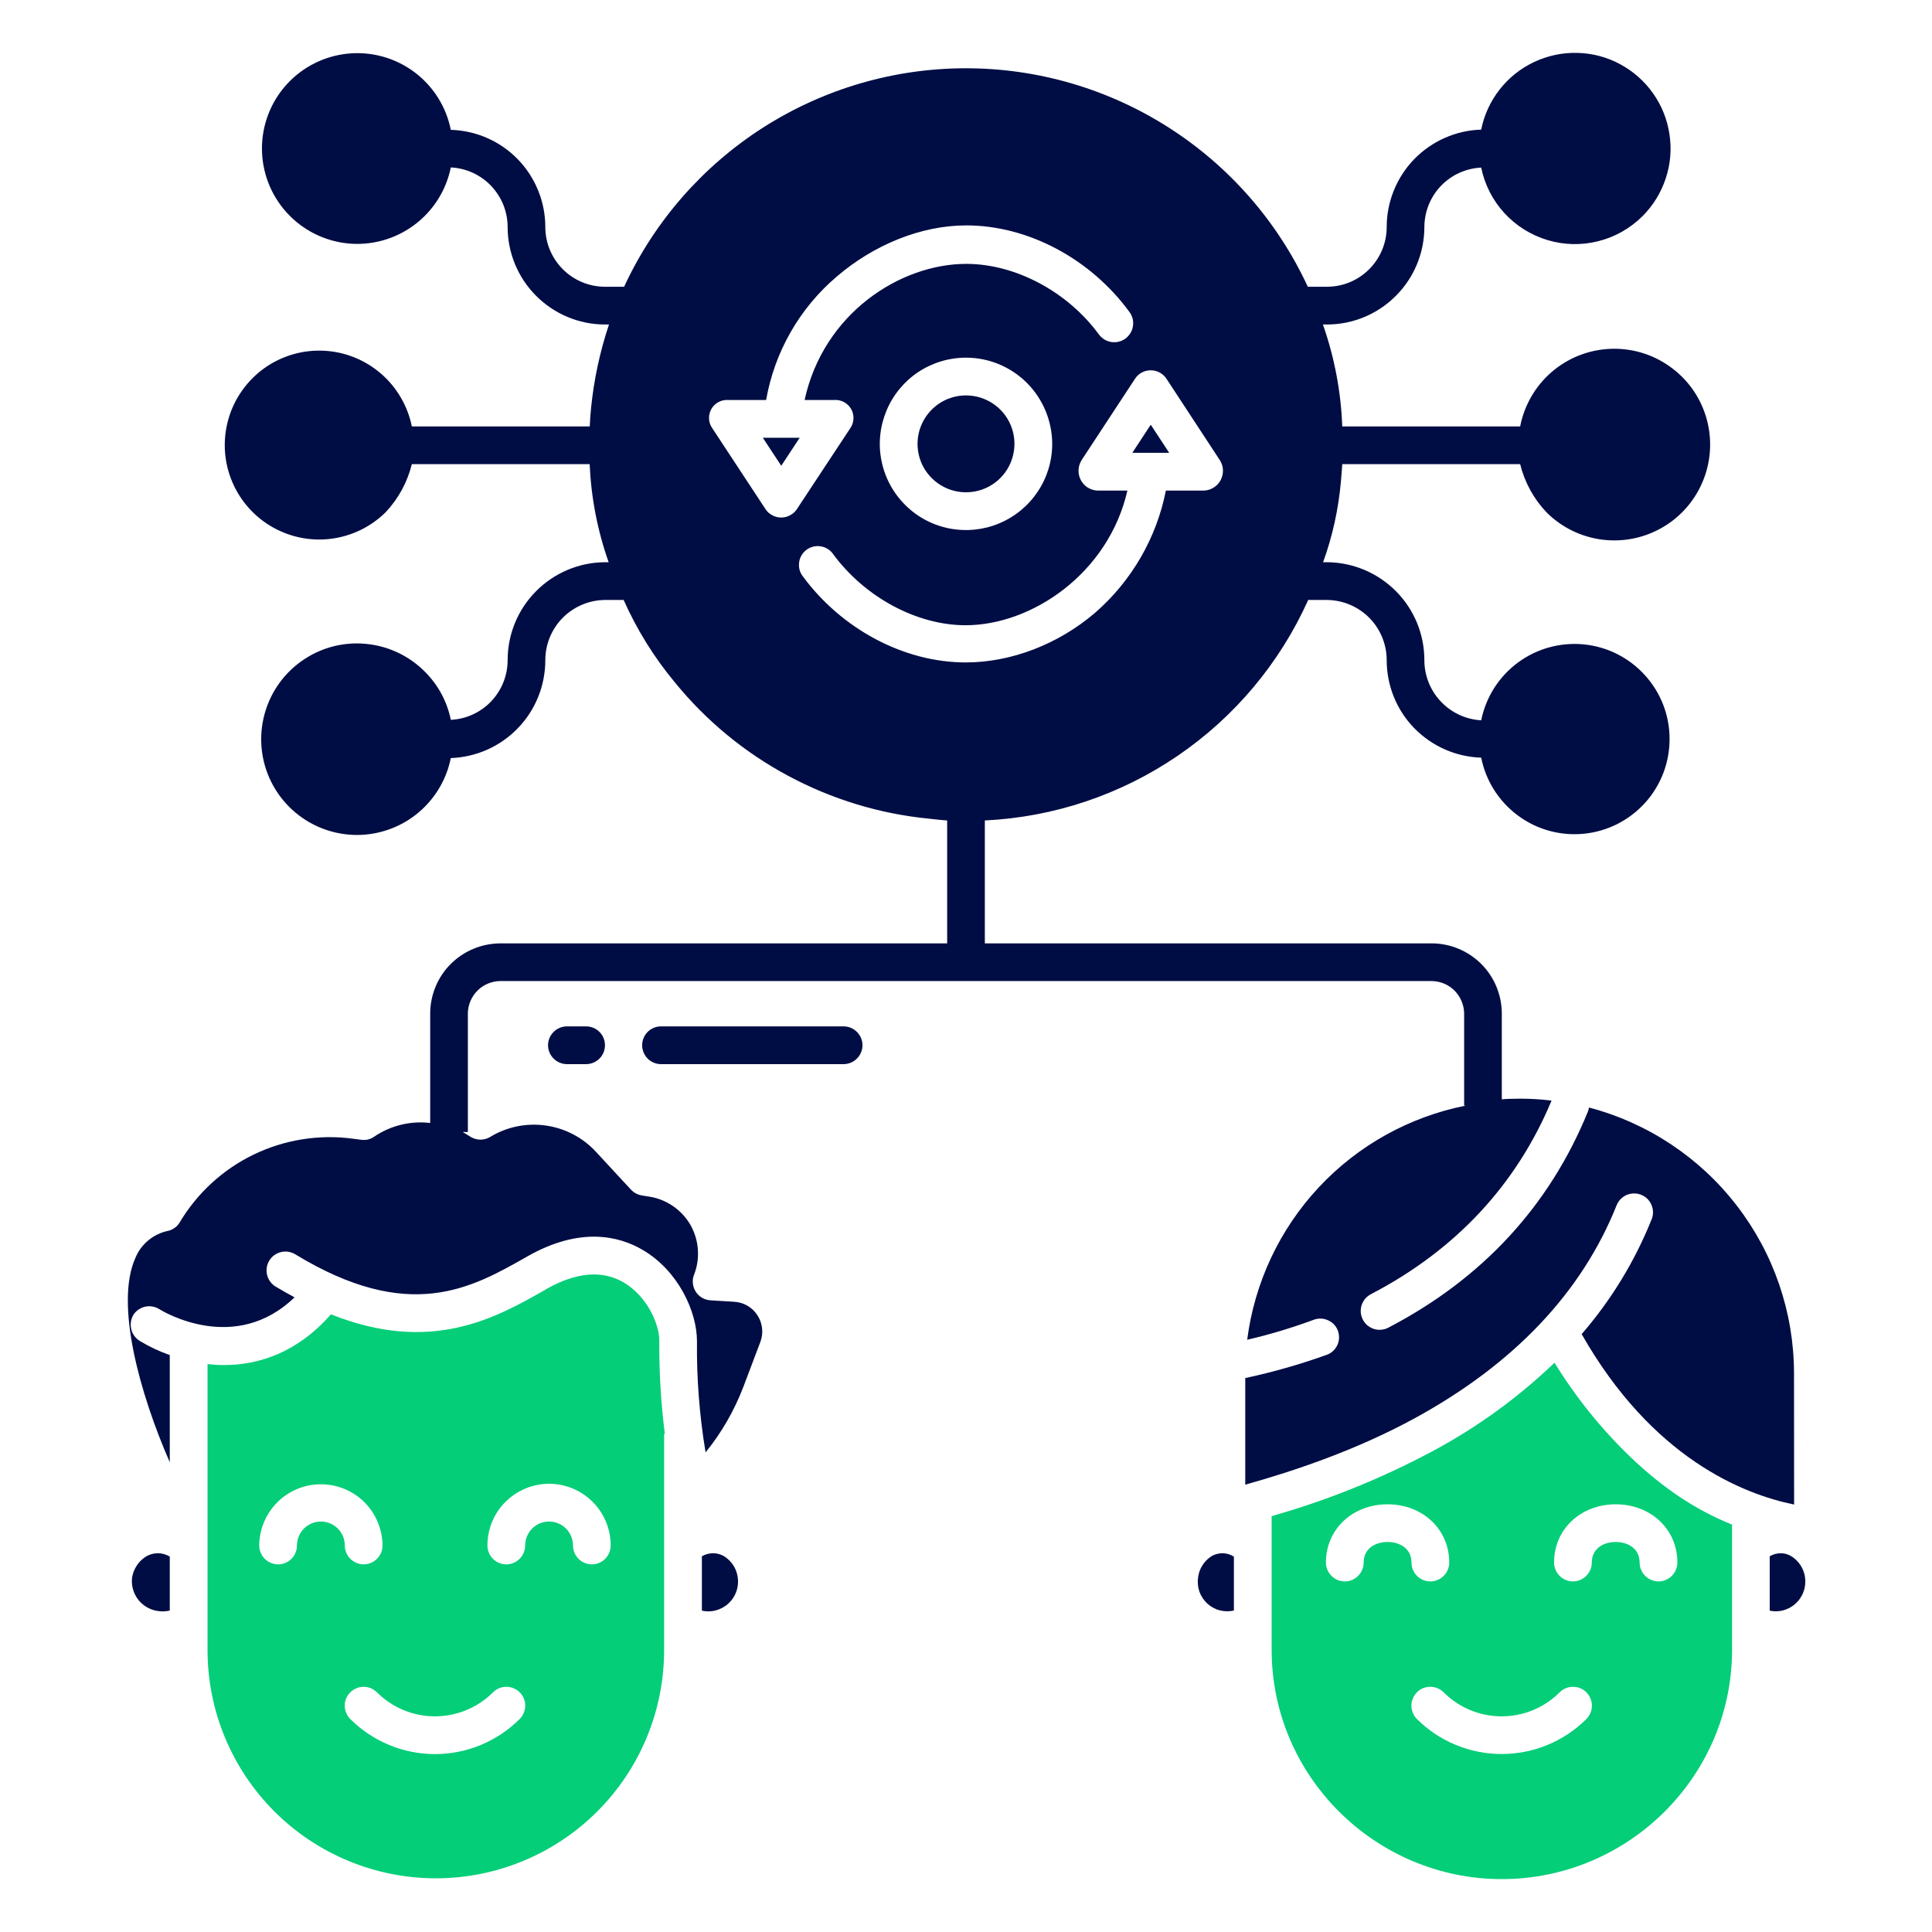
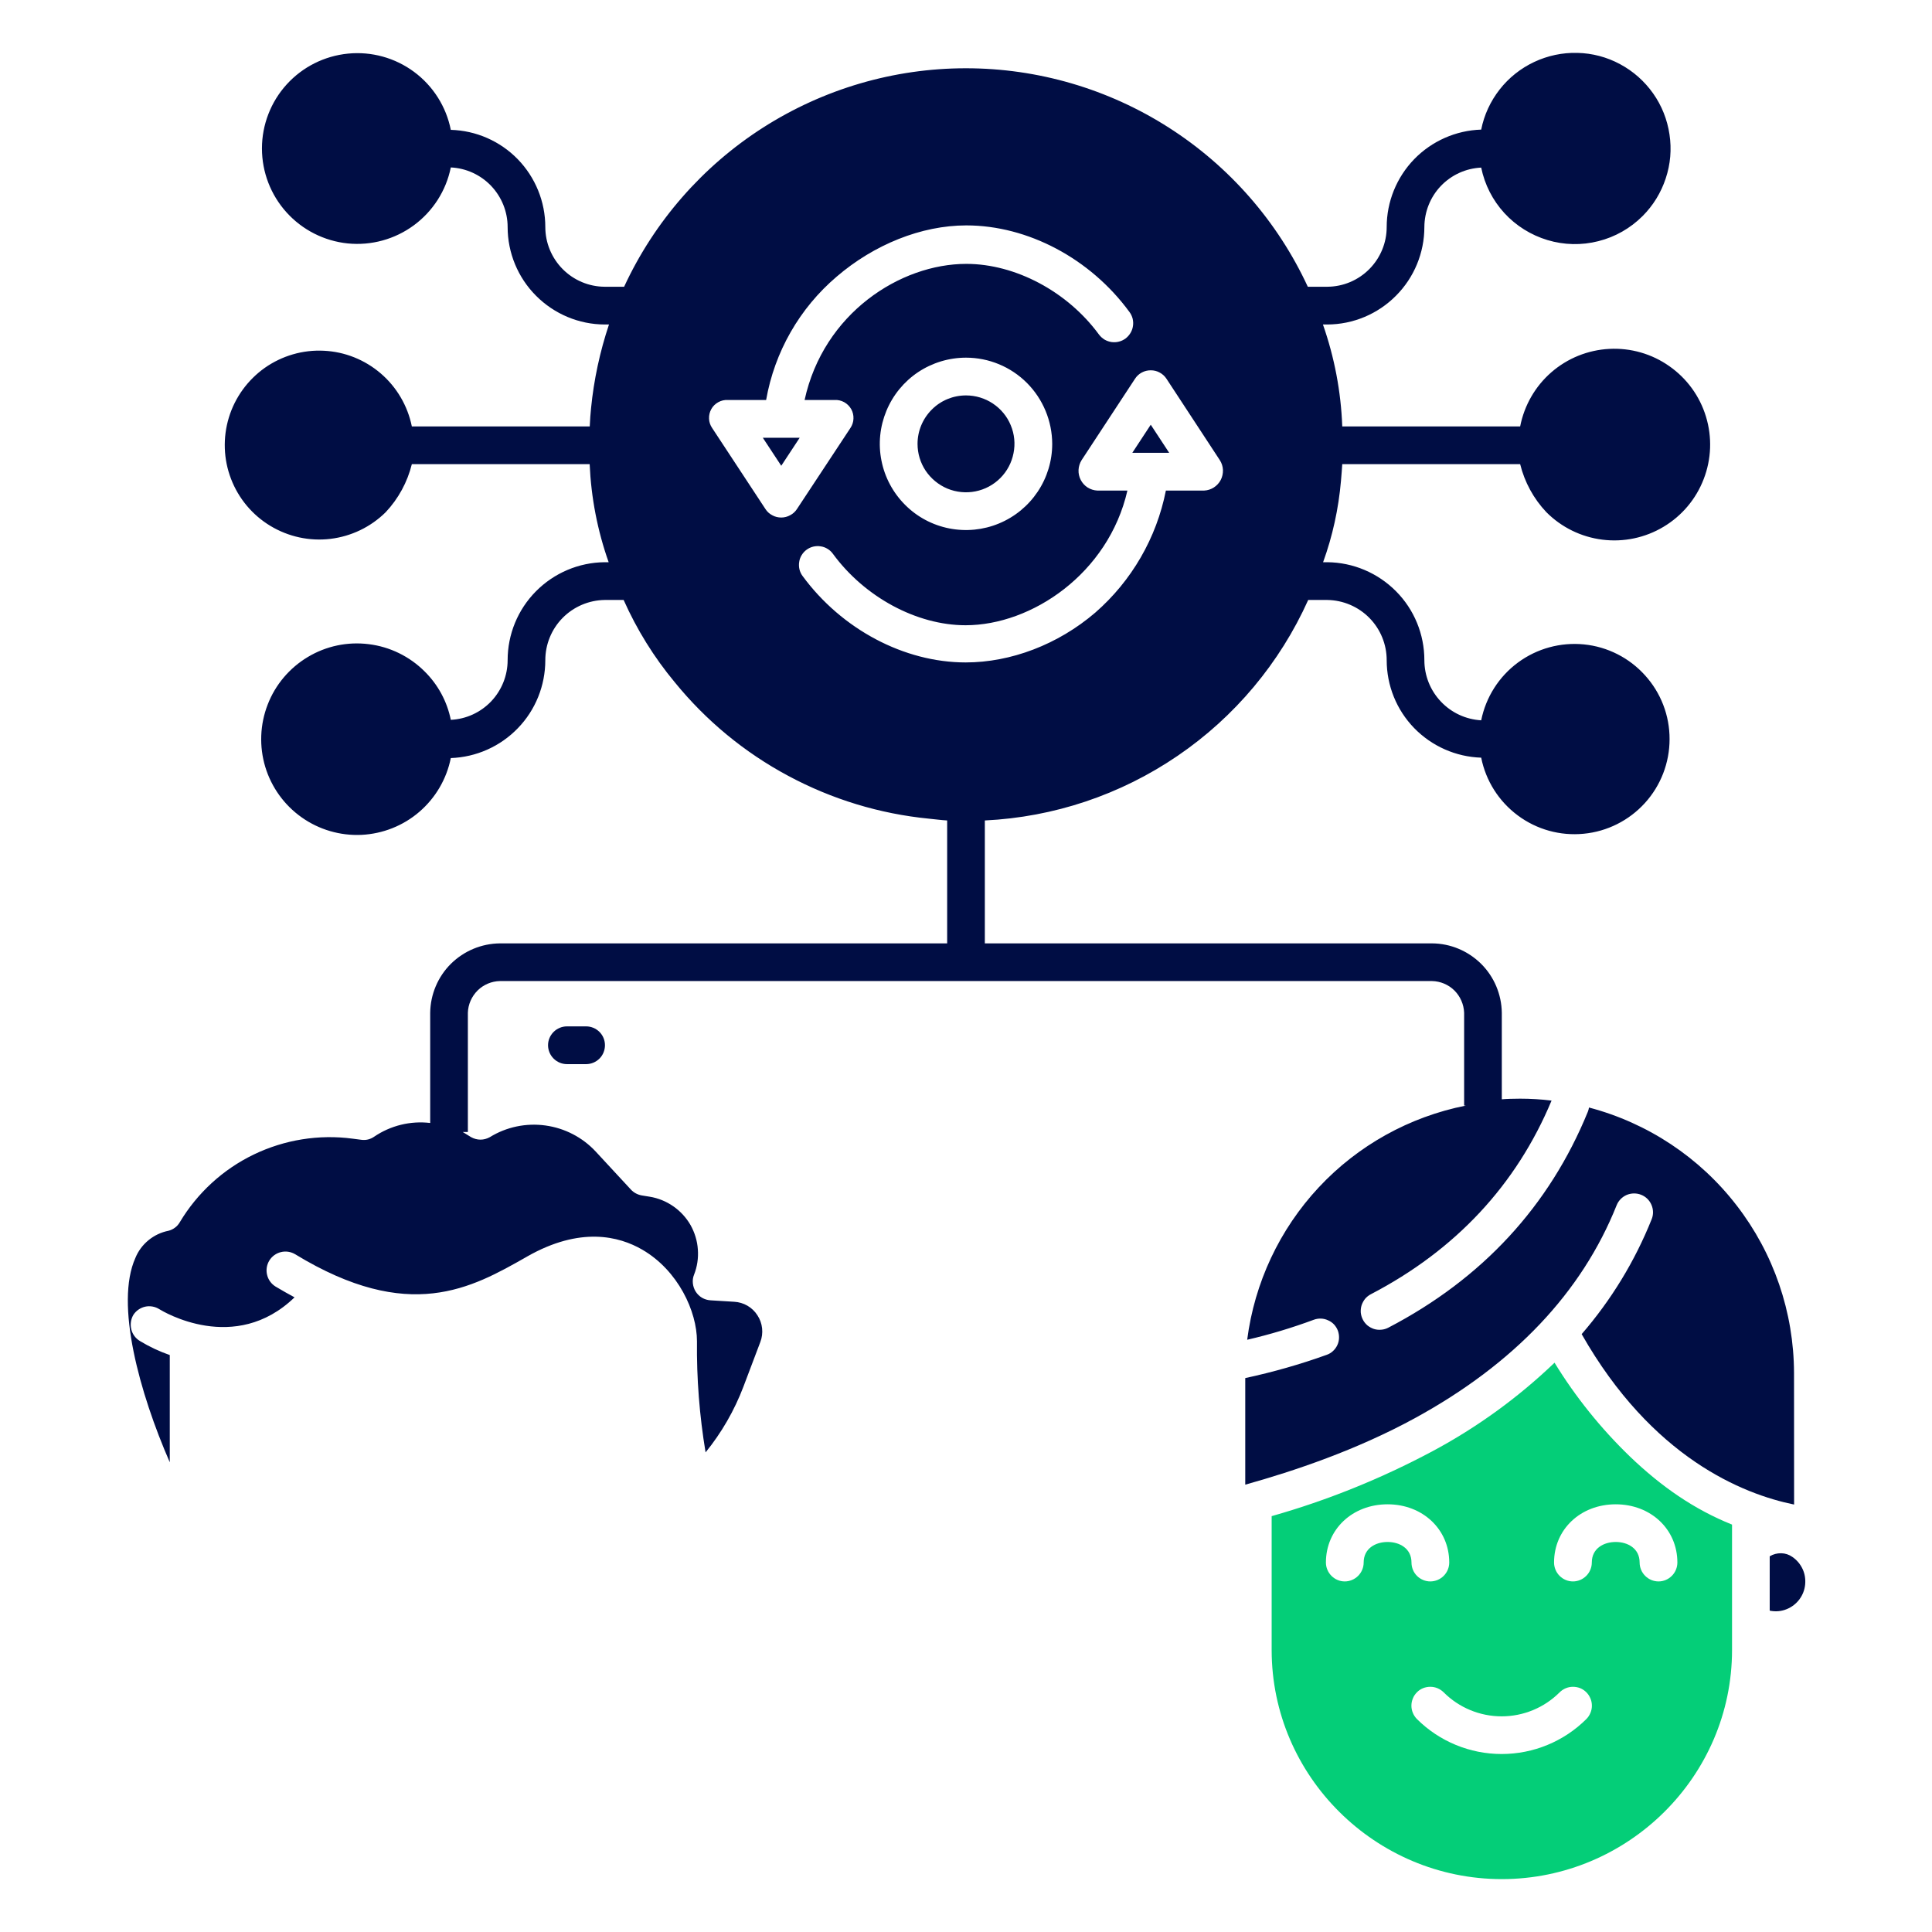
<svg xmlns="http://www.w3.org/2000/svg" width="24" height="24" viewBox="0 0 24 24" fill="none">
-   <path d="M9.008 19.341C8.966 19.312 8.916 19.296 8.865 19.295C8.813 19.294 8.763 19.307 8.719 19.333V20.008C8.792 20.025 8.869 20.018 8.938 19.989C9 19.964 9.054 19.922 9.094 19.869C9.134 19.816 9.159 19.753 9.166 19.686C9.173 19.62 9.162 19.552 9.135 19.492C9.107 19.431 9.063 19.379 9.008 19.341L9.008 19.341Z" fill="#000D44" />
-   <path d="M7.744 15.929C7.478 15.775 7.156 15.804 6.783 16.015L6.775 16.021C6.163 16.369 5.361 16.826 4.111 16.327C3.697 16.799 3.22 16.957 2.783 16.957C2.714 16.958 2.646 16.953 2.578 16.944V20.497C2.578 20.87 2.651 21.239 2.794 21.583C2.937 21.927 3.145 22.239 3.409 22.503C3.672 22.766 3.985 22.975 4.329 23.117C4.673 23.26 5.042 23.333 5.414 23.333C5.786 23.333 6.155 23.26 6.499 23.117C6.843 22.975 7.156 22.766 7.419 22.503C7.683 22.239 7.892 21.927 8.034 21.583C8.177 21.239 8.25 20.87 8.25 20.497V17.813H8.259C8.21 17.427 8.187 17.038 8.19 16.65C8.19 16.459 8.048 16.107 7.744 15.929ZM3.986 18.901C3.907 18.901 3.832 18.933 3.776 18.988C3.721 19.044 3.689 19.119 3.689 19.198C3.689 19.26 3.664 19.32 3.621 19.364C3.577 19.408 3.517 19.433 3.455 19.433C3.393 19.433 3.333 19.408 3.289 19.364C3.245 19.32 3.22 19.26 3.22 19.198C3.222 18.996 3.303 18.803 3.447 18.66C3.59 18.518 3.784 18.438 3.986 18.438C4.188 18.438 4.382 18.518 4.526 18.66C4.669 18.803 4.75 18.996 4.752 19.198C4.752 19.26 4.727 19.32 4.683 19.364C4.639 19.408 4.58 19.433 4.518 19.433C4.456 19.433 4.396 19.408 4.352 19.364C4.308 19.32 4.283 19.26 4.283 19.198C4.283 19.119 4.252 19.044 4.196 18.988C4.141 18.933 4.065 18.901 3.986 18.901V18.901ZM6.455 21.355C6.176 21.633 5.798 21.79 5.403 21.79C5.009 21.79 4.631 21.633 4.352 21.355C4.33 21.333 4.312 21.307 4.301 21.279C4.289 21.25 4.282 21.22 4.282 21.189C4.282 21.158 4.288 21.128 4.3 21.099C4.312 21.07 4.329 21.044 4.351 21.023C4.373 21.001 4.399 20.984 4.427 20.972C4.456 20.96 4.486 20.954 4.517 20.954C4.548 20.954 4.579 20.96 4.607 20.972C4.636 20.984 4.661 21.002 4.683 21.023C4.874 21.214 5.133 21.321 5.403 21.321C5.673 21.321 5.933 21.214 6.124 21.023C6.145 21.002 6.171 20.984 6.2 20.972C6.228 20.96 6.259 20.954 6.29 20.954C6.321 20.954 6.351 20.96 6.38 20.972C6.408 20.984 6.434 21.001 6.456 21.023C6.478 21.044 6.495 21.07 6.507 21.099C6.519 21.128 6.525 21.158 6.525 21.189C6.524 21.22 6.518 21.25 6.506 21.279C6.494 21.307 6.477 21.333 6.455 21.355ZM7.352 19.433C7.29 19.433 7.23 19.408 7.186 19.364C7.142 19.32 7.118 19.26 7.118 19.198C7.118 19.119 7.086 19.044 7.031 18.988C6.975 18.932 6.899 18.901 6.821 18.901C6.742 18.901 6.666 18.932 6.611 18.988C6.555 19.044 6.524 19.119 6.524 19.198C6.524 19.26 6.499 19.32 6.455 19.364C6.411 19.408 6.351 19.433 6.289 19.433C6.227 19.433 6.167 19.408 6.123 19.364C6.079 19.32 6.055 19.26 6.055 19.198C6.055 18.995 6.135 18.8 6.279 18.657C6.423 18.513 6.618 18.432 6.821 18.432C7.024 18.432 7.219 18.513 7.362 18.657C7.506 18.8 7.586 18.995 7.586 19.198C7.586 19.26 7.562 19.32 7.518 19.364C7.474 19.408 7.414 19.433 7.352 19.433V19.433Z" fill="#04CE78" />
-   <path d="M1.641 19.595C1.631 19.677 1.648 19.76 1.69 19.832C1.732 19.903 1.796 19.958 1.873 19.989C1.948 20.019 2.031 20.025 2.109 20.007V19.337C2.064 19.309 2.011 19.294 1.957 19.295C1.903 19.296 1.851 19.311 1.805 19.341C1.762 19.37 1.725 19.407 1.697 19.451C1.669 19.494 1.65 19.544 1.641 19.595Z" fill="#000D44" />
  <path d="M21.984 19.333V20.008C22.055 20.023 22.129 20.017 22.196 19.989C22.258 19.964 22.312 19.922 22.352 19.869C22.392 19.816 22.417 19.753 22.424 19.686C22.431 19.62 22.421 19.552 22.393 19.492C22.365 19.431 22.321 19.379 22.266 19.341C22.225 19.312 22.177 19.296 22.127 19.295C22.076 19.294 22.027 19.307 21.984 19.333Z" fill="#000D44" />
  <path d="M19.311 16.928C18.858 17.362 18.348 17.732 17.794 18.028C17.159 18.367 16.489 18.638 15.797 18.834V20.497C15.797 22.066 17.087 23.343 18.656 23.343C20.226 23.343 21.516 22.066 21.516 20.497V18.939C21.047 18.751 20.638 18.468 20.245 18.091C19.886 17.744 19.572 17.354 19.311 16.928ZM17.237 19.155C17.089 19.155 16.94 19.234 16.94 19.41C16.94 19.472 16.915 19.532 16.871 19.576C16.827 19.62 16.767 19.645 16.705 19.645C16.643 19.645 16.584 19.62 16.54 19.576C16.496 19.532 16.471 19.472 16.471 19.41C16.471 18.998 16.8 18.687 17.237 18.687C17.673 18.687 18.003 18.998 18.003 19.41C18.003 19.472 17.978 19.532 17.934 19.576C17.89 19.62 17.83 19.645 17.768 19.645C17.706 19.645 17.646 19.62 17.602 19.576C17.558 19.532 17.534 19.472 17.534 19.41C17.534 19.234 17.385 19.155 17.237 19.155ZM19.706 21.355C19.427 21.633 19.048 21.789 18.654 21.789C18.26 21.789 17.881 21.633 17.602 21.355C17.58 21.333 17.563 21.307 17.551 21.278C17.539 21.25 17.533 21.219 17.533 21.189C17.533 21.158 17.539 21.127 17.551 21.099C17.562 21.07 17.58 21.044 17.602 21.022C17.623 21 17.649 20.983 17.678 20.971C17.706 20.96 17.737 20.954 17.768 20.954C17.799 20.954 17.829 20.96 17.858 20.972C17.886 20.984 17.912 21.001 17.934 21.023C18.125 21.214 18.384 21.321 18.654 21.321C18.924 21.321 19.183 21.214 19.374 21.023C19.396 21.001 19.422 20.984 19.45 20.972C19.479 20.96 19.509 20.954 19.54 20.954C19.571 20.954 19.602 20.96 19.63 20.971C19.659 20.983 19.684 21 19.706 21.022C19.728 21.044 19.745 21.07 19.757 21.099C19.769 21.127 19.775 21.158 19.775 21.189C19.775 21.219 19.769 21.25 19.757 21.278C19.745 21.307 19.728 21.333 19.706 21.355ZM20.837 19.41C20.837 19.472 20.812 19.532 20.768 19.576C20.724 19.62 20.665 19.645 20.603 19.645C20.54 19.645 20.481 19.62 20.437 19.576C20.393 19.532 20.368 19.472 20.368 19.41C20.368 19.234 20.219 19.155 20.071 19.155C19.923 19.155 19.774 19.234 19.774 19.41C19.774 19.472 19.749 19.532 19.705 19.576C19.661 19.62 19.602 19.645 19.54 19.645C19.477 19.645 19.418 19.62 19.374 19.576C19.33 19.532 19.305 19.472 19.305 19.41C19.305 18.998 19.634 18.687 20.071 18.687C20.508 18.687 20.837 18.998 20.837 19.41Z" fill="#04CE78" />
-   <path d="M14.883 19.595C14.874 19.654 14.88 19.714 14.899 19.771C14.919 19.827 14.953 19.878 14.996 19.919C15.04 19.959 15.093 19.989 15.151 20.004C15.209 20.019 15.27 20.02 15.328 20.007V19.337C15.284 19.309 15.233 19.294 15.181 19.295C15.129 19.296 15.079 19.311 15.036 19.341C14.994 19.37 14.959 19.408 14.933 19.452C14.906 19.495 14.89 19.544 14.883 19.595Z" fill="#000D44" />
  <path d="M2.109 16.833C1.98 16.788 1.856 16.73 1.739 16.659C1.685 16.627 1.646 16.575 1.631 16.514C1.616 16.453 1.625 16.389 1.656 16.335C1.689 16.283 1.742 16.246 1.803 16.232C1.863 16.219 1.927 16.23 1.979 16.263C2.021 16.289 2.917 16.833 3.659 16.116C3.582 16.075 3.504 16.03 3.423 15.982C3.37 15.949 3.332 15.897 3.318 15.837C3.303 15.777 3.313 15.713 3.345 15.66C3.377 15.607 3.43 15.568 3.49 15.554C3.55 15.539 3.614 15.549 3.667 15.581C5.083 16.443 5.857 16.002 6.54 15.614L6.55 15.608C7.208 15.234 7.69 15.356 7.979 15.524C8.425 15.783 8.658 16.292 8.658 16.661C8.653 17.123 8.689 17.586 8.765 18.042C8.964 17.797 9.123 17.521 9.235 17.226L9.445 16.671C9.466 16.617 9.473 16.558 9.467 16.501C9.461 16.443 9.441 16.387 9.409 16.339C9.378 16.29 9.335 16.249 9.285 16.22C9.235 16.191 9.178 16.174 9.12 16.171L8.827 16.153C8.79 16.151 8.754 16.14 8.722 16.122C8.69 16.103 8.663 16.077 8.643 16.046C8.623 16.015 8.611 15.979 8.607 15.942C8.603 15.905 8.608 15.868 8.622 15.834C8.661 15.735 8.677 15.628 8.669 15.521C8.662 15.415 8.63 15.311 8.578 15.218C8.525 15.126 8.452 15.046 8.364 14.985C8.276 14.924 8.176 14.883 8.071 14.866L7.972 14.85C7.921 14.841 7.873 14.816 7.838 14.778L7.401 14.306C7.236 14.128 7.015 14.014 6.775 13.981C6.535 13.948 6.291 13.999 6.085 14.126C6.049 14.146 6.009 14.157 5.969 14.157C5.928 14.157 5.888 14.146 5.852 14.126L5.748 14.062H5.812V12.581C5.815 12.477 5.859 12.378 5.933 12.304C6.007 12.231 6.107 12.189 6.211 12.187H17.789C17.893 12.189 17.993 12.231 18.067 12.304C18.141 12.378 18.184 12.477 18.188 12.581V13.734H18.209C17.509 13.873 16.869 14.228 16.382 14.75C15.895 15.272 15.584 15.934 15.493 16.643C15.774 16.578 16.049 16.495 16.319 16.395C16.348 16.384 16.378 16.379 16.409 16.38C16.439 16.381 16.47 16.388 16.497 16.401C16.526 16.413 16.551 16.431 16.572 16.453C16.593 16.476 16.609 16.502 16.62 16.531C16.63 16.56 16.635 16.59 16.634 16.621C16.633 16.651 16.626 16.682 16.613 16.709C16.6 16.737 16.582 16.762 16.559 16.783C16.537 16.804 16.51 16.82 16.481 16.83C16.151 16.949 15.812 17.045 15.469 17.119V18.443C16.078 18.273 16.851 18.013 17.576 17.617C18.808 16.944 19.65 16.055 20.082 14.973C20.105 14.915 20.15 14.869 20.207 14.844C20.265 14.82 20.329 14.819 20.387 14.842C20.445 14.865 20.491 14.91 20.515 14.967C20.54 15.025 20.541 15.089 20.517 15.147C20.309 15.667 20.015 16.149 19.648 16.573C20.522 18.109 21.649 18.56 22.287 18.69L22.286 17.055C22.284 16.302 22.034 15.57 21.573 14.974C21.113 14.377 20.468 13.95 19.739 13.758C19.736 13.776 19.732 13.794 19.725 13.81C19.247 14.982 18.413 15.885 17.246 16.493C17.219 16.507 17.189 16.516 17.159 16.518C17.128 16.521 17.097 16.518 17.068 16.509C17.038 16.499 17.011 16.484 16.987 16.465C16.964 16.445 16.944 16.421 16.93 16.393C16.916 16.366 16.907 16.336 16.904 16.305C16.902 16.275 16.905 16.244 16.914 16.215C16.924 16.185 16.939 16.158 16.958 16.134C16.978 16.111 17.002 16.091 17.03 16.077C18.082 15.529 18.837 14.719 19.274 13.672C19.145 13.656 19.014 13.648 18.883 13.648C18.805 13.648 18.703 13.651 18.656 13.656V12.581C18.653 12.353 18.561 12.134 18.399 11.973C18.236 11.812 18.018 11.72 17.789 11.719H12.234V10.192C13.091 10.151 13.92 9.873 14.629 9.389C15.338 8.906 15.899 8.236 16.251 7.453H16.489C16.685 7.456 16.873 7.536 17.011 7.676C17.149 7.816 17.226 8.005 17.226 8.201C17.226 8.516 17.348 8.818 17.567 9.044C17.787 9.27 18.085 9.402 18.4 9.412C18.457 9.699 18.619 9.955 18.855 10.13C19.09 10.305 19.382 10.386 19.674 10.357C19.966 10.329 20.237 10.192 20.434 9.975C20.631 9.758 20.74 9.475 20.74 9.182C20.741 8.889 20.632 8.606 20.435 8.389C20.239 8.171 19.968 8.034 19.677 8.005C19.385 7.976 19.093 8.056 18.857 8.23C18.621 8.404 18.458 8.66 18.4 8.948C18.209 8.937 18.03 8.854 17.899 8.715C17.767 8.576 17.694 8.392 17.694 8.201C17.694 7.88 17.568 7.572 17.342 7.345C17.116 7.117 16.809 6.987 16.489 6.984H16.436C16.554 6.659 16.628 6.319 16.658 5.974C16.665 5.898 16.671 5.812 16.674 5.766H18.884C18.939 5.989 19.051 6.195 19.209 6.362C19.397 6.551 19.642 6.671 19.906 6.704C20.169 6.737 20.437 6.681 20.665 6.544C20.893 6.408 21.069 6.199 21.164 5.951C21.26 5.703 21.27 5.43 21.192 5.175C21.115 4.921 20.954 4.7 20.736 4.548C20.519 4.395 20.256 4.32 19.991 4.334C19.725 4.348 19.472 4.45 19.271 4.625C19.071 4.799 18.935 5.036 18.884 5.297H16.674C16.658 4.865 16.577 4.439 16.434 4.031H16.489C16.809 4.03 17.116 3.901 17.341 3.674C17.567 3.448 17.694 3.14 17.694 2.82C17.695 2.63 17.768 2.447 17.899 2.31C18.031 2.172 18.21 2.091 18.4 2.082C18.443 2.293 18.542 2.487 18.687 2.646C18.832 2.804 19.017 2.92 19.223 2.982C19.428 3.044 19.647 3.049 19.855 2.996C20.063 2.944 20.253 2.836 20.405 2.684C20.536 2.553 20.634 2.393 20.692 2.217C20.751 2.041 20.767 1.854 20.739 1.67C20.712 1.487 20.643 1.312 20.536 1.161C20.429 1.009 20.289 0.885 20.125 0.797C19.962 0.709 19.78 0.661 19.595 0.657C19.41 0.652 19.226 0.691 19.058 0.77C18.89 0.849 18.743 0.966 18.629 1.112C18.515 1.258 18.436 1.428 18.4 1.61C18.085 1.62 17.787 1.752 17.568 1.977C17.349 2.203 17.226 2.506 17.226 2.82C17.226 3.016 17.148 3.204 17.01 3.343C16.872 3.482 16.685 3.561 16.489 3.562H16.246C15.871 2.752 15.272 2.066 14.519 1.585C13.767 1.104 12.892 0.848 11.999 0.848C11.106 0.848 10.232 1.104 9.479 1.585C8.727 2.066 8.128 2.752 7.753 3.562H7.511C7.315 3.561 7.128 3.482 6.99 3.343C6.852 3.204 6.774 3.016 6.774 2.82C6.774 2.506 6.651 2.204 6.432 1.978C6.213 1.753 5.915 1.622 5.6 1.613C5.543 1.325 5.38 1.068 5.144 0.893C4.908 0.718 4.615 0.637 4.323 0.666C4.03 0.695 3.759 0.831 3.561 1.049C3.364 1.266 3.254 1.55 3.254 1.844C3.254 2.138 3.363 2.421 3.56 2.639C3.757 2.857 4.028 2.994 4.32 3.024C4.612 3.053 4.905 2.973 5.142 2.798C5.378 2.624 5.542 2.368 5.6 2.08C5.79 2.089 5.969 2.171 6.101 2.309C6.232 2.447 6.306 2.63 6.306 2.82C6.306 3.14 6.433 3.448 6.659 3.674C6.885 3.901 7.191 4.03 7.511 4.031H7.565C7.452 4.369 7.377 4.718 7.342 5.073C7.335 5.146 7.33 5.203 7.326 5.297H5.116C5.064 5.041 4.928 4.809 4.73 4.639C4.532 4.469 4.283 4.369 4.022 4.357C3.761 4.344 3.504 4.419 3.29 4.569C3.077 4.72 2.919 4.937 2.843 5.187C2.767 5.437 2.776 5.705 2.87 5.949C2.963 6.192 3.135 6.398 3.359 6.533C3.583 6.668 3.845 6.725 4.104 6.694C4.363 6.663 4.605 6.547 4.791 6.363C4.949 6.195 5.061 5.989 5.116 5.766H7.325C7.343 6.181 7.422 6.592 7.561 6.984H7.511C7.19 6.987 6.884 7.117 6.658 7.345C6.432 7.573 6.306 7.88 6.306 8.201C6.306 8.392 6.232 8.575 6.101 8.713C5.969 8.851 5.79 8.933 5.6 8.942C5.554 8.714 5.441 8.505 5.275 8.341C5.088 8.154 4.843 8.034 4.58 8.002C4.317 7.969 4.051 8.025 3.823 8.162C3.596 8.298 3.42 8.506 3.325 8.753C3.229 9 3.219 9.273 3.295 9.526C3.372 9.78 3.531 10.001 3.748 10.154C3.964 10.307 4.226 10.383 4.49 10.371C4.755 10.358 5.008 10.258 5.209 10.085C5.41 9.912 5.548 9.677 5.6 9.417C5.915 9.406 6.214 9.273 6.433 9.046C6.652 8.82 6.774 8.517 6.774 8.201C6.774 8.005 6.851 7.816 6.989 7.676C7.127 7.536 7.315 7.456 7.511 7.453H7.747C7.911 7.821 8.124 8.165 8.382 8.475C8.77 8.952 9.249 9.348 9.792 9.638C10.334 9.929 10.928 10.11 11.541 10.17C11.616 10.177 11.691 10.188 11.766 10.192V11.719H6.211C5.982 11.721 5.764 11.812 5.601 11.973C5.439 12.134 5.347 12.353 5.344 12.581V13.95C5.099 13.921 4.851 13.982 4.647 14.121C4.601 14.153 4.545 14.167 4.489 14.159L4.381 14.145C3.961 14.089 3.534 14.158 3.152 14.342C2.771 14.526 2.452 14.818 2.234 15.182C2.219 15.208 2.199 15.232 2.174 15.25C2.15 15.268 2.122 15.282 2.093 15.289C2.002 15.307 1.917 15.347 1.845 15.406C1.773 15.465 1.717 15.54 1.682 15.626C1.426 16.196 1.734 17.306 2.109 18.165V16.833ZM9.705 6.429C9.666 6.429 9.628 6.42 9.594 6.401C9.559 6.383 9.53 6.357 9.509 6.324L8.846 5.316C8.823 5.282 8.809 5.242 8.808 5.201C8.806 5.159 8.816 5.118 8.836 5.082C8.856 5.045 8.887 5.016 8.923 4.996C8.959 4.976 9.001 4.966 9.042 4.969H9.517C9.622 4.371 9.932 3.829 10.394 3.436C10.858 3.038 11.445 2.8 12.004 2.8C12.768 2.8 13.545 3.212 14.03 3.875C14.049 3.9 14.062 3.928 14.07 3.958C14.077 3.988 14.079 4.02 14.074 4.05C14.07 4.081 14.059 4.11 14.043 4.137C14.027 4.163 14.007 4.186 13.982 4.205C13.957 4.223 13.929 4.237 13.899 4.244C13.869 4.252 13.837 4.253 13.807 4.249C13.776 4.244 13.747 4.234 13.72 4.218C13.694 4.202 13.671 4.181 13.652 4.156C13.259 3.62 12.612 3.278 12.004 3.278C11.184 3.278 10.23 3.891 9.995 4.969H10.368C10.409 4.966 10.45 4.976 10.487 4.996C10.523 5.016 10.553 5.046 10.574 5.082C10.594 5.118 10.604 5.159 10.602 5.201C10.601 5.242 10.587 5.283 10.564 5.317L9.901 6.322C9.88 6.355 9.851 6.382 9.816 6.4C9.782 6.419 9.744 6.429 9.705 6.429ZM13.071 5.514C13.071 5.726 13.008 5.933 12.89 6.109C12.772 6.285 12.605 6.422 12.409 6.503C12.214 6.584 11.999 6.605 11.791 6.564C11.583 6.523 11.392 6.421 11.243 6.271C11.093 6.121 10.991 5.93 10.95 5.723C10.908 5.515 10.93 5.3 11.011 5.104C11.092 4.908 11.229 4.741 11.405 4.623C11.581 4.506 11.788 4.443 12 4.443C12.284 4.443 12.556 4.556 12.757 4.757C12.957 4.958 13.07 5.23 13.071 5.514ZM9.969 7.154C9.951 7.13 9.938 7.101 9.931 7.072C9.924 7.042 9.923 7.011 9.928 6.98C9.932 6.95 9.943 6.921 9.959 6.895C9.975 6.869 9.996 6.846 10.021 6.828C10.046 6.81 10.074 6.797 10.104 6.79C10.134 6.783 10.165 6.782 10.195 6.787C10.225 6.791 10.254 6.802 10.28 6.818C10.307 6.834 10.329 6.855 10.347 6.88C10.74 7.417 11.387 7.767 11.995 7.767C12.816 7.767 13.769 7.125 14.005 6.094H13.632C13.589 6.092 13.548 6.079 13.511 6.056C13.475 6.033 13.446 6.001 13.426 5.963C13.406 5.925 13.396 5.882 13.398 5.838C13.4 5.795 13.413 5.753 13.436 5.716L14.099 4.706C14.12 4.673 14.149 4.646 14.183 4.628C14.218 4.609 14.256 4.6 14.295 4.6C14.334 4.6 14.372 4.609 14.406 4.628C14.44 4.646 14.47 4.673 14.491 4.706L15.153 5.716C15.177 5.753 15.19 5.795 15.192 5.838C15.193 5.882 15.184 5.925 15.164 5.963C15.144 6.001 15.114 6.033 15.078 6.056C15.042 6.079 15.001 6.092 14.958 6.094H14.483C14.367 6.682 14.058 7.216 13.606 7.61C13.142 8.008 12.555 8.229 11.996 8.229C11.232 8.229 10.455 7.817 9.969 7.154Z" fill="#000D44" />
  <path d="M11.398 5.514C11.398 5.633 11.433 5.749 11.499 5.848C11.566 5.947 11.66 6.024 11.77 6.07C11.88 6.115 12.001 6.127 12.117 6.104C12.234 6.081 12.341 6.024 12.426 5.939C12.51 5.855 12.567 5.748 12.59 5.631C12.614 5.514 12.602 5.393 12.556 5.283C12.511 5.173 12.433 5.079 12.334 5.013C12.235 4.947 12.119 4.912 12 4.912C11.84 4.912 11.687 4.975 11.575 5.088C11.462 5.201 11.398 5.354 11.398 5.514Z" fill="#000D44" />
  <path d="M14.295 5.276L14.066 5.625H14.524L14.295 5.276Z" fill="#000D44" />
  <path d="M9.705 5.786L9.934 5.438H9.476L9.705 5.786Z" fill="#000D44" />
  <path d="M7.043 12.75C6.981 12.75 6.921 12.775 6.877 12.819C6.833 12.863 6.808 12.922 6.808 12.984C6.808 13.046 6.833 13.106 6.877 13.15C6.921 13.194 6.981 13.219 7.043 13.219H7.281C7.343 13.219 7.403 13.194 7.447 13.15C7.491 13.106 7.515 13.046 7.515 12.984C7.515 12.922 7.491 12.863 7.447 12.819C7.403 12.775 7.343 12.75 7.281 12.75H7.043Z" fill="#000D44" />
-   <path d="M8.211 12.75C8.149 12.75 8.089 12.775 8.045 12.819C8.002 12.863 7.977 12.922 7.977 12.984C7.977 13.046 8.002 13.106 8.045 13.15C8.089 13.194 8.149 13.219 8.211 13.219H10.479C10.541 13.219 10.601 13.194 10.645 13.15C10.689 13.106 10.714 13.046 10.714 12.984C10.714 12.922 10.689 12.863 10.645 12.819C10.601 12.775 10.541 12.75 10.479 12.75H8.211Z" fill="#000D44" />
</svg>